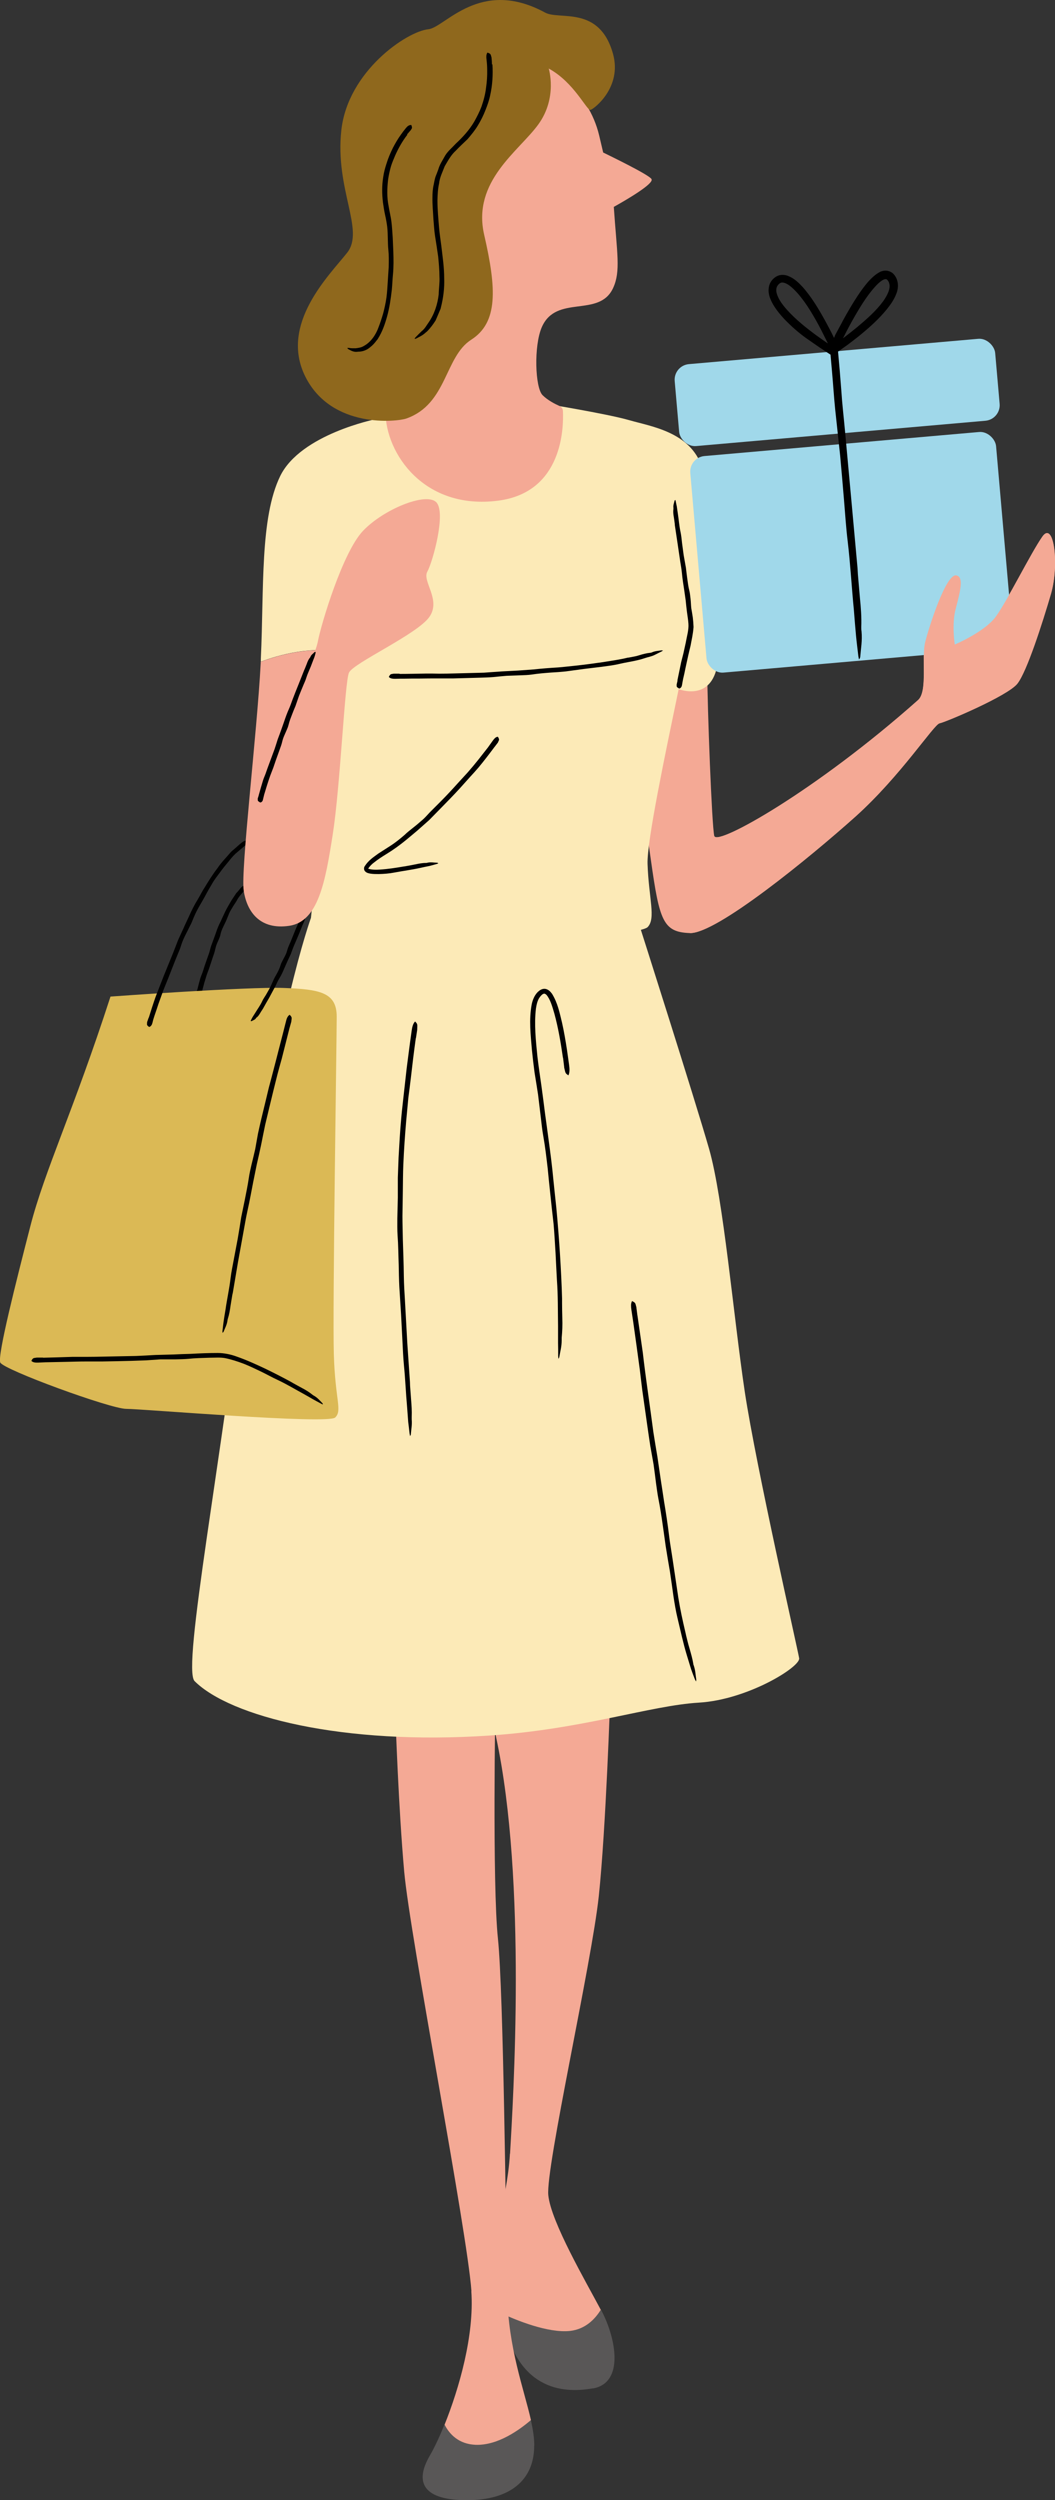
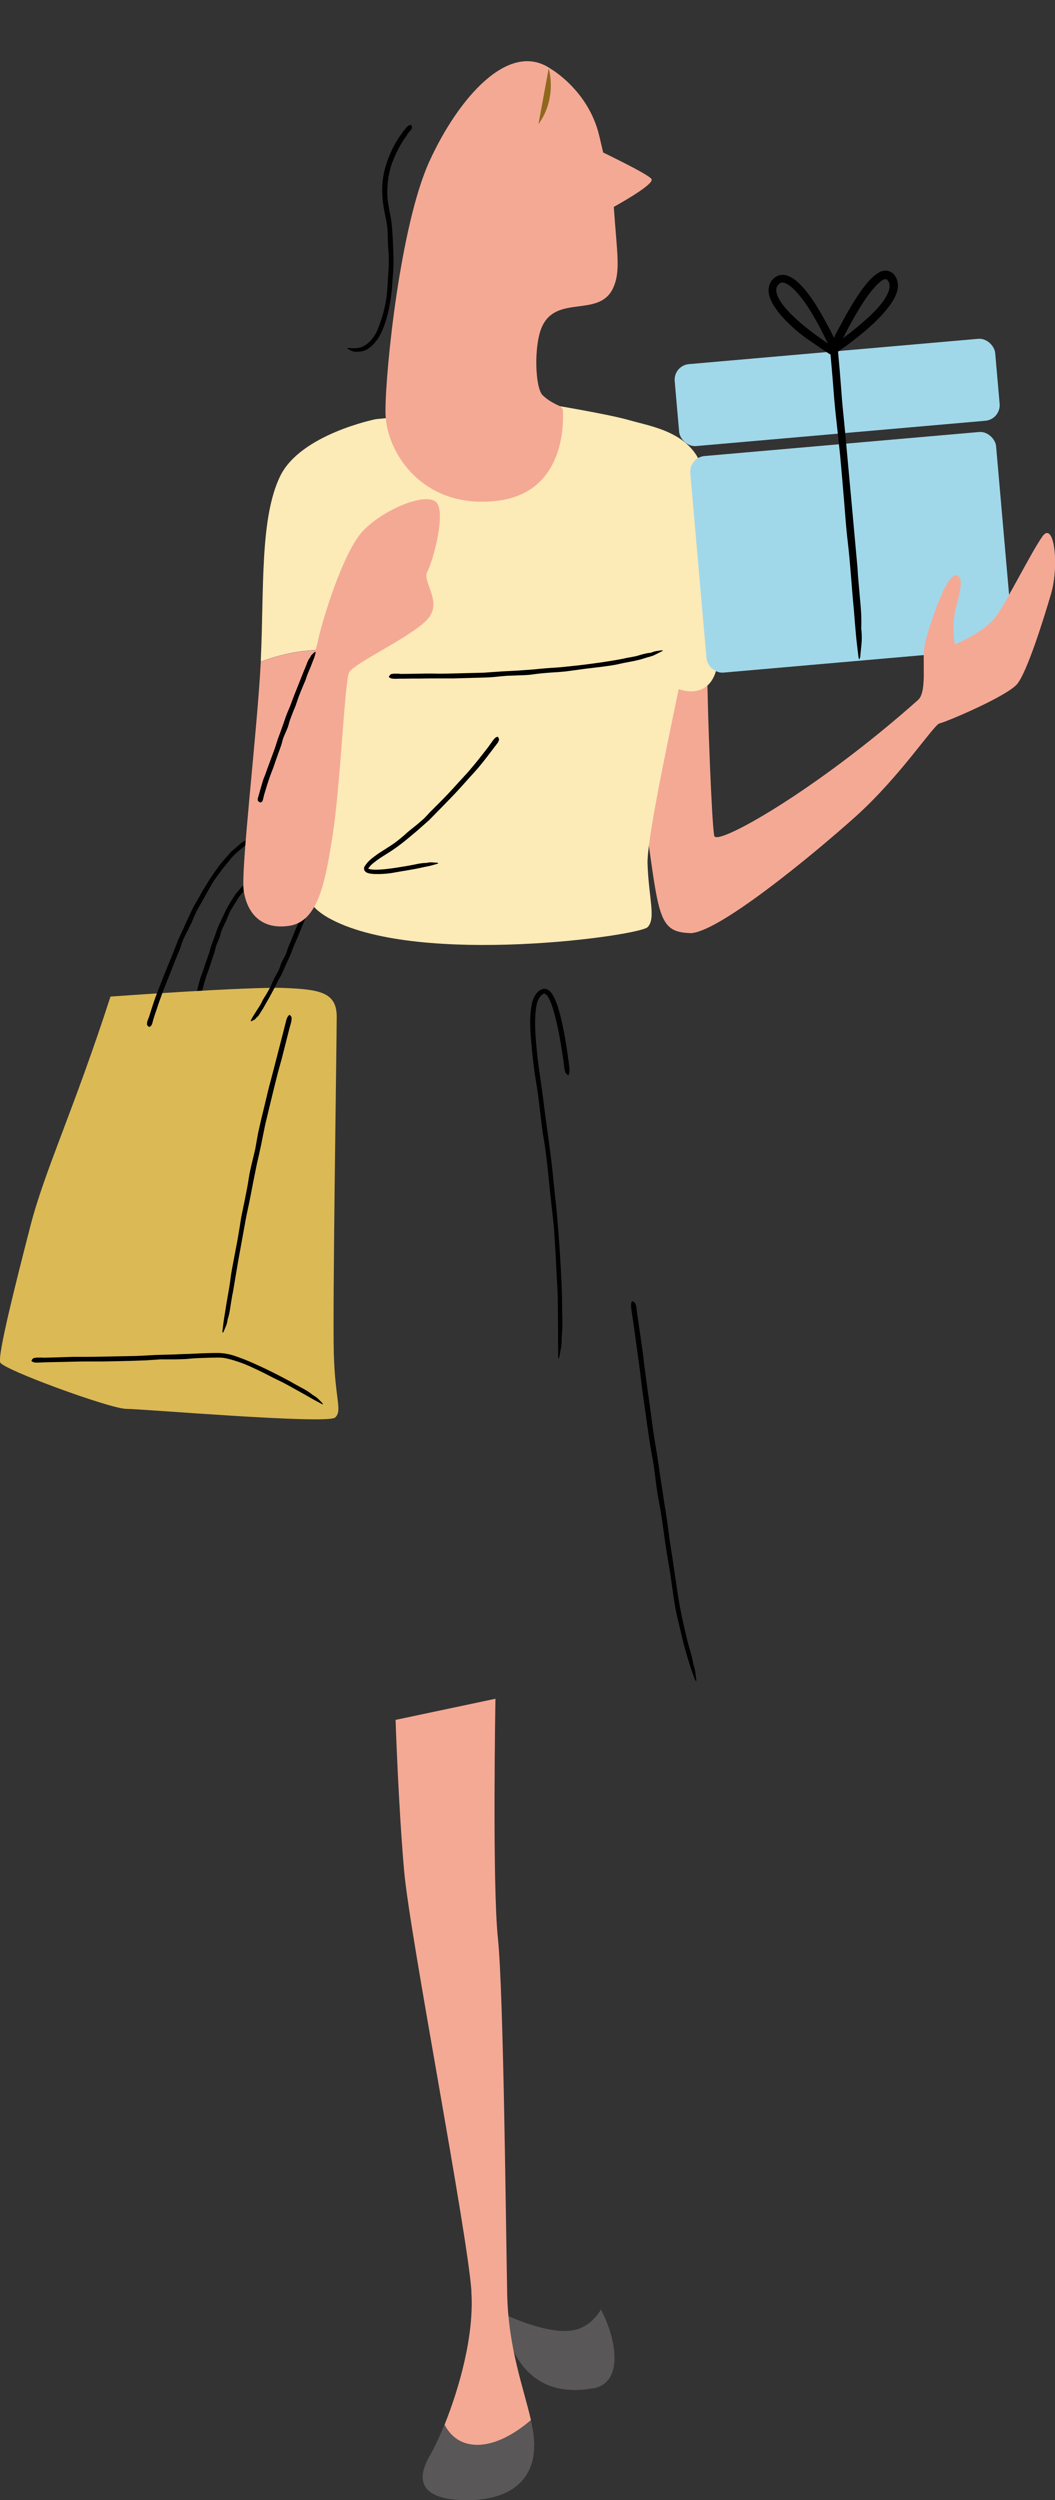
<svg xmlns="http://www.w3.org/2000/svg" id="_レイヤー_2" data-name="レイヤー 2" viewBox="0 0 84.41 200">
  <rect x="0" y="0" width="84.41" height="200" fill="#333333" stroke="none" />
  <defs>
    <style>
      .cls-1 {
        fill: #a0d8ea;
      }

      .cls-1, .cls-2, .cls-3, .cls-4, .cls-5, .cls-6, .cls-7 {
        stroke-width: 0px;
      }

      .cls-2 {
        fill: #8f681d;
      }

      .cls-4 {
        fill: #dbb955;
      }

      .cls-5 {
        fill: #595757;
      }

      .cls-6 {
        fill: #f4a995;
      }

      .cls-7 {
        fill: #fceab7;
      }
    </style>
  </defs>
  <g id="Layout">
    <g>
      <path class="cls-6" d="M56.35,48.83c-.97-.32-3.4.52-5.63,6.04l-.23,2.73s.91,6.36,1.59,11.21c.68,4.85.98,5.75,3.1,5.83,2.12.08,9.62-6.06,13.25-9.31,3.63-3.26,6.28-7.39,6.74-7.47.45-.08,5.48-2.2,6.23-3.18.76-.98,1.99-4.82,2.68-7.17.68-2.35.23-5.88-.68-4.59-.91,1.29-2.85,5.22-3.76,6.44-.91,1.21-3.26,2.2-3.26,2.2,0,0-.26-1.63.08-2.88.43-1.62.61-2.52.05-2.65-.82-.19-2.2,4.14-2.5,5.35-.3,1.21.23,3.92-.56,4.62-8.2,7.29-16.1,11.69-16.3,10.88-.2-.81-.56-10.42-.56-13.15,0-1.12-.07-2.94-.23-4.9h-.02Z" />
      <g>
        <g>
          <path class="cls-5" d="M47.45,191.06c2.52-.46,1.83-4.01.69-6.19-.02-.04-.04-.08-.06-.12-.45.74-1.22,1.56-2.46,1.69-1.78.2-4.35-.88-5.47-1.4,1.07,6.12,4.8,6.46,7.3,6.01Z" />
-           <path class="cls-6" d="M40.8,172.28c-.23,4.12-1.72,6.3-.69,12.6,0,.06.02.12.03.18,1.11.52,3.69,1.59,5.47,1.4,1.24-.14,2.01-.96,2.46-1.69-1.18-2.23-3.98-7.02-4.2-9.16-.23-2.18,3.47-18.56,4.04-23.94.57-5.38.92-16.04.92-16.04l-9.51,1.37.37,1.95c2.49,11.57,1.35,29.21,1.12,33.34Z" />
        </g>
        <g>
          <path class="cls-5" d="M42.75,195.65c0-.63-.11-1.32-.28-2.07-.89.78-2.63,2.04-4.42,1.98-1.36-.05-2.09-.85-2.49-1.61-.42,1.05-.84,1.92-1.18,2.5-1.26,2.18-.46,3.55,2.98,3.55s5.38-1.6,5.38-4.35Z" />
          <path class="cls-6" d="M37.71,183.28c.25,3.53-.98,7.79-2.14,10.68.39.76,1.13,1.56,2.49,1.61,1.79.06,3.52-1.21,4.42-1.98-.57-2.52-1.81-5.75-1.9-10.07-.11-5.61-.29-24.08-.74-28.44-.46-4.35-.2-19.19-.2-19.19l-7.99,1.69s.23,6.99.69,12.14c.46,5.15,5.04,28.75,5.38,33.56Z" />
        </g>
        <path class="cls-3" d="M15.78,79.2c.08-.32.16-.64.25-.95.05-.15.11-.3.17-.45.07-.22.12-.36.17-.53.12-.34.24-.7.35-1,.07-.2.11-.42.18-.62.08-.21.14-.38.21-.57.06-.16.11-.31.19-.53.09-.28.21-.56.35-.83.12-.27.17-.37.25-.54.14-.32.31-.63.49-.93.15-.28.34-.53.51-.8.01-.01.05-.06.07-.07.08-.09.13-.15.22-.26.09-.12.19-.23.34-.28.02,0,.04-.02.05-.04.1-.1.25-.09.38-.12.02,0,.05.02.07.03,0,.02-.02.04-.03.06-.06.07-.12.14-.19.21-.08.09-.19.15-.26.25-.2.26-.44.48-.59.78-.09.17-.21.32-.31.49-.1.18-.23.36-.31.55-.06.14-.19.47-.25.61-.09.18-.16.33-.23.48-.1.21-.19.42-.23.66-.03.13-.09.26-.14.38-.06.15-.14.3-.19.46-.05.15-.08.31-.12.46-.04.16-.1.31-.15.46-.1.3-.19.58-.3.91-.04.11-.14.37-.19.51-.07.24-.13.42-.19.62-.05.2-.1.38-.15.56-.03.11-.05.21-.07.32-.02.09-.06.15-.17.18-.01,0-.03,0-.04,0-.06-.03-.14-.06-.18-.11-.03-.03-.02-.08-.03-.13h0s.05-.21.05-.21h0Z" />
-         <path class="cls-7" d="M51.17,74.05s4.41,13.83,5.56,17.84c1.15,4.01,1.95,13.37,2.86,19.45.92,6.07,4.24,20.62,4.35,21.31.11.69-4.12,3.32-8.02,3.55-3.89.23-9.29,2.13-16.72,2.63-11.8.8-20.79-1.52-23.63-4.35-1.03-1.03,2.21-17.81,4.27-35.34,2.06-17.53,5.04-25.72,5.04-25.72l.2-1.93,26.09,2.56Z" />
        <path class="cls-7" d="M56.18,37.39c-.95-2.84-4.04-3.26-5.84-3.78-1.8-.52-7.04-1.37-7.04-1.37l-13.23,1.29s-6.01,1.2-7.65,4.55c-1.63,3.35-1.29,9.02-1.55,14.61,0,.07,0,.05,0,.21v.03c1.28-.49,4.23-1.38,6.88-.67,0,0-3.38,10.83-3.29,14.52.09,3.69-.89,5.24,2.09,6.79,7.18,3.73,24.57,1.29,25.26.6.69-.69.09-2.32,0-5.07-.06-1.81,1.45-8.96,2.49-13.97.49.17,2.95.87,3.18-2.61.26-3.87-.34-12.29-1.29-15.12Z" />
        <path class="cls-6" d="M52.12,14.31c-.3-.38-3.19-1.78-3.86-2.11-.11-.48-.22-.94-.32-1.36-.86-3.61-3.87-5.33-3.87-5.33-3.35-2.32-7.39,2.32-9.71,7.39-2.32,5.07-3.52,16.67-3.52,20.02s3.09,7.9,9.02,7.13c5.16-.67,5.24-5.84,5.18-7.16,0-.19-.12-.35-.29-.42-.34-.15-.93-.45-1.34-.86-.6-.6-.71-3.95-.06-5.44,1.16-2.65,4.58-.72,5.7-3.12.63-1.35.31-2.79.06-6.5.88-.49,3.29-1.88,3.01-2.23Z" />
-         <path class="cls-2" d="M43.9,5.47s.73,2.32-.82,4.47c-1.55,2.15-5.33,4.55-4.34,8.85.99,4.3,1.12,7-1.03,8.38-2.15,1.37-1.92,5.15-5.2,6.31-.7.25-5.97.86-8.08-3.35-2.1-4.21,1.93-8.12,3.35-9.92,1.42-1.8-.99-5.07-.47-9.79.52-4.73,5.25-7.91,6.96-8.08,1.33-.13,4.12-4.17,9.35-1.33,1.15.62,4.35-.6,5.43,3.31.73,2.66-1.5,4.38-1.8,4.47-.3.09-1.29-2.19-3.35-3.31Z" />
-         <path class="cls-3" d="M54.2,54.42c.1-.48.2-.95.3-1.45.04-.17.13-.51.18-.71.07-.31.12-.56.18-.82.09-.52.26-1.06.22-1.55-.02-.32-.08-.64-.12-.96-.04-.32-.07-.61-.1-.91-.04-.26-.07-.52-.12-.84-.07-.45-.14-.89-.18-1.34-.03-.3-.08-.59-.13-.89l-.23-1.56c-.07-.47-.14-.93-.21-1.4,0-.04,0-.1-.01-.14-.02-.17-.04-.31-.07-.5-.04-.21-.06-.43-.03-.64,0-.03,0-.06,0-.09-.03-.2.05-.38.09-.56,0-.03.04-.05.06-.07.01.03.03.06.03.09.03.16.07.33.09.43.03.19.05.35.08.55.08.5.11,1,.22,1.5.06.29.09.59.12.88.04.32.08.62.13.97.05.27.13.73.18,1.01.03.29.07.55.1.81.05.35.09.71.18,1.05.05.2.06.41.09.62.03.25.03.51.06.76.03.15.09.54.12.73.03.25.05.5.06.77-.04.55-.15,1.01-.24,1.5-.05.21-.14.57-.19.8-.08.35-.14.65-.21.96-.06.3-.12.59-.19.87-.03.16-.06.29-.09.49-.02.13-.07.24-.19.29-.01,0-.03.02-.04.01-.06-.04-.13-.07-.18-.13-.03-.04-.02-.12-.02-.18v-.02s.07-.3.07-.3h0Z" />
+         <path class="cls-2" d="M43.9,5.47s.73,2.32-.82,4.47Z" />
        <path class="cls-3" d="M31.96,53.91c.72,0,1.42-.02,2.15-.03.29,0,.74,0,1.06.01.44,0,.82-.01,1.22-.02.78-.02,1.57-.04,2.33-.06.43-.03.97-.07,1.41-.1.46-.02.89-.05,1.33-.07.4-.03.79-.06,1.23-.09.65-.07,1.3-.12,1.96-.16.43-.03.86-.09,1.3-.13.76-.08,1.51-.18,2.27-.29.67-.11,1.35-.2,2-.36.06,0,.14-.02.2-.03.24-.05.48-.08.71-.16.29-.09.59-.17.89-.2.04,0,.09-.01.13-.03.26-.12.51-.12.78-.17.04,0,.08.02.12.02-.04.02-.07.05-.11.07-.21.1-.42.21-.58.29-.25.12-.52.16-.78.25-.7.24-1.44.31-2.16.49-.42.09-.85.14-1.28.2-.47.06-.92.11-1.41.17-.43.06-1.04.14-1.47.2-.39.04-.79.07-1.18.09-.52.04-1.03.08-1.54.16-.29.04-.6.05-.9.06-.34.01-.76.03-1.1.04-.27.02-.77.07-1.06.1-.36.03-.72.04-1.08.05-.71.02-1.41.04-2.14.06-.35,0-.83,0-1.2,0-.5,0-.96,0-1.43.01-.44,0-.87,0-1.29.01-.24,0-.46,0-.73.01-.2,0-.36-.02-.47-.12-.01-.01-.03-.03-.03-.03.04-.07.07-.15.14-.2.05-.04.17-.04.25-.06.02,0,.02,0,.03,0h.44s0,0,0,0Z" />
        <path class="cls-3" d="M39.56,59.76c-.41.55-.83,1.1-1.27,1.63-.22.26-.45.51-.68.76-.28.31-.53.59-.78.87-.5.55-1.02,1.08-1.54,1.61-.28.29-.66.67-.95.97-.33.29-.64.57-.96.85-.29.25-.59.49-.91.76-.49.4-1,.77-1.54,1.1-.36.22-.7.44-1.01.69-.27.19-.54.56-.44.49.17.08.6.1.93.07.63-.04,1.27-.14,1.91-.25.05,0,.14-.02.19-.03.23-.04.46-.08.69-.13.29-.06.58-.12.87-.12.04,0,.08,0,.13-.02.28-.06.52,0,.77,0,.04,0,.07.03.1.05-.04.02-.08.04-.12.05-.19.06-.39.11-.58.16-.26.05-.49.1-.76.16-.68.15-1.38.24-2.07.37-.4.08-.82.11-1.24.12-.23,0-.46,0-.7-.04-.12-.03-.24-.04-.37-.16-.13-.11-.13-.33-.04-.44.3-.47.69-.71,1.08-1,.33-.21.64-.41.95-.61.41-.26.79-.57,1.16-.89.2-.2.43-.37.65-.55.27-.21.54-.44.8-.67.25-.22.46-.49.7-.72.27-.27.48-.48.72-.72.48-.48.94-.98,1.39-1.48.22-.24.53-.58.77-.84.3-.34.59-.69.87-1.04.26-.33.51-.65.76-.97.13-.18.25-.35.4-.56.11-.15.22-.27.36-.29.02,0,.04,0,.04,0,.03.07.08.13.09.22,0,.06-.06.15-.09.23-.01.02-.01.02-.01.02l-.26.34h0Z" />
        <path class="cls-4" d="M8.84,79.72s11-.8,13.86-.69c2.86.11,4.24.34,4.24,2.29s-.34,23.37-.23,27.03c.11,3.67.69,4.47.11,5.04-.57.57-15.46-.69-16.72-.69S.25,109.56.02,108.99c-.23-.57,1.26-6.44,2.41-10.91,1.15-4.47,3.44-9.19,6.41-18.36Z" />
        <path class="cls-3" d="M3.43,108.61c.79-.02,1.57-.04,2.37-.07.33,0,.81,0,1.17,0,.47,0,.9-.01,1.35-.02.86-.02,1.72-.03,2.56-.05.48-.02,1.06-.05,1.55-.08.5-.01.98-.03,1.47-.04.44-.02.88-.04,1.36-.05.72-.04,1.44-.07,2.16-.07.49,0,1.03.11,1.47.27.81.28,1.58.63,2.34.99.68.33,1.35.67,2.01,1.03.06.03.14.08.19.11.24.13.46.26.71.39.31.16.6.34.86.55.04.03.08.06.12.08.29.16.46.38.67.59.03.03.03.07.05.11-.05-.02-.09-.03-.14-.06-.22-.12-.44-.24-.61-.33-.26-.15-.5-.29-.77-.44-.7-.38-1.39-.8-2.12-1.14-.43-.2-.84-.43-1.27-.64-.46-.22-.93-.45-1.41-.64-.5-.19-1.02-.36-1.52-.46-.38-.07-.83-.03-1.26-.03-.57.02-1.13.03-1.7.09-.32.03-.66.03-.99.04-.38,0-.83,0-1.21,0-.3.02-.83.06-1.16.08-.44.01-.79.03-1.18.04-.78.02-1.55.04-2.35.05-.39,0-.9,0-1.31,0-.54,0-1.05.02-1.57.03-.48.01-.95.02-1.42.03-.26,0-.5.02-.79.03-.22.01-.4-.01-.52-.11-.01-.01-.03-.03-.03-.03.04-.07.07-.15.15-.2.05-.04.18-.04.28-.06.03,0,.02,0,.03,0h.49s0,0,0,0Z" />
        <path class="cls-3" d="M23.16,82.25c-.21.82-.41,1.63-.62,2.45-.1.35-.23.83-.33,1.2-.12.49-.24.94-.35,1.4-.22.89-.43,1.79-.64,2.66-.1.5-.23,1.11-.33,1.63-.11.52-.22,1.02-.34,1.53-.09.46-.19.93-.29,1.43-.15.76-.28,1.51-.45,2.26-.11.5-.2,1-.29,1.51l-.48,2.65-.4,2.37c-.01.07-.03.16-.05.23-.05.29-.09.55-.14.85-.05.37-.11.73-.22,1.07-.02.05-.02.1-.03.15-.05.35-.2.6-.31.89-.02.04-.06.06-.09.09,0-.05,0-.1,0-.16.03-.26.06-.53.09-.74.05-.32.09-.61.15-.94.12-.85.31-1.69.41-2.55.06-.5.17-1,.26-1.5.1-.54.2-1.07.31-1.64.09-.52.2-1.2.28-1.72.1-.47.19-.91.28-1.36.12-.6.24-1.19.33-1.79.05-.35.13-.69.21-1.04.1-.4.21-.87.3-1.26.06-.33.16-.88.22-1.23.1-.45.18-.83.28-1.24.2-.81.39-1.62.59-2.45.11-.41.25-.93.36-1.36.15-.56.28-1.09.42-1.63.13-.5.25-.98.38-1.47.07-.27.13-.53.21-.83.05-.23.13-.41.26-.51.01-.01.03-.03.04-.02.05.06.12.11.15.21.02.06-.01.2-.02.3,0,.03,0,.02,0,.03l-.14.5h0Z" />
        <path class="cls-3" d="M11.91,81.39c.17-.55.35-1.11.54-1.65.08-.2.22-.56.31-.8.13-.34.24-.62.36-.92.24-.59.48-1.18.71-1.74.12-.31.29-.74.41-1.06.15-.34.3-.65.45-.98.13-.31.28-.6.42-.91.21-.48.45-.96.73-1.41.18-.3.33-.62.53-.92.32-.53.65-1.06,1.03-1.55.31-.47.71-.86,1.07-1.29.04-.04.08-.08.12-.11.16-.13.29-.25.46-.4.2-.17.38-.36.64-.42.03-.01.07-.03.1-.05.21-.13.43-.14.64-.18.03,0,.06.02.09.03-.03.02-.05.05-.08.07-.15.1-.31.21-.41.28-.18.12-.38.19-.53.35-.23.2-.44.37-.66.56-.21.2-.4.43-.58.66-.22.26-.44.53-.64.81-.22.3-.46.59-.65.93-.2.34-.4.68-.58,1.03-.16.29-.32.56-.47.82-.21.36-.38.74-.53,1.12-.08.22-.21.43-.31.65-.13.27-.27.52-.39.79-.12.26-.2.53-.29.8-.13.32-.22.53-.33.8-.21.53-.41,1.05-.63,1.6-.1.25-.25.62-.36.89-.14.38-.26.73-.39,1.08-.11.34-.22.66-.33.98-.06.18-.12.37-.16.56-.04.15-.1.27-.23.33-.01,0-.03.02-.04.01-.06-.05-.13-.09-.16-.16-.02-.05,0-.14,0-.21v-.02s.12-.34.12-.34h0Z" />
        <path class="cls-3" d="M24.67,72.62c-.09.34-.19.67-.3,1-.05.16-.14.31-.2.47-.09.22-.15.38-.22.55-.15.35-.3.72-.44,1.03-.06.15-.18.47-.24.64-.1.22-.18.39-.27.58-.07.16-.14.32-.24.54-.12.29-.25.58-.42.85-.11.18-.19.37-.28.56-.18.33-.35.65-.52.97-.17.29-.33.57-.49.86-.01.02-.04.06-.05.08-.07.1-.11.17-.19.3-.08.13-.16.26-.29.35-.02.01-.03.03-.04.05-.07.12-.22.16-.34.23-.02.01-.05,0-.08,0,0-.02,0-.05.02-.07.04-.09.09-.18.14-.27.08-.12.12-.19.21-.33.18-.3.39-.58.54-.9.08-.19.21-.36.31-.53.11-.2.23-.39.33-.59.11-.21.19-.43.29-.64.08-.17.18-.33.27-.5.12-.22.22-.44.29-.68.04-.14.12-.26.18-.39.08-.16.17-.31.24-.47.07-.15.1-.32.16-.48.06-.16.13-.32.2-.47.13-.31.24-.6.38-.94.05-.12.16-.38.23-.52.09-.21.16-.42.23-.64.07-.19.13-.39.18-.59.03-.11.06-.22.08-.33.02-.09.06-.16.17-.19.01,0,.03,0,.04,0,.06.03.14.06.18.11.03.03.02.09.03.13h0s-.06.22-.06.22h0Z" />
        <path class="cls-3" d="M45.04,84.61c-.17-1.18-.37-2.37-.68-3.51-.16-.54-.32-1.15-.64-1.52-.1-.09-.17-.12-.26-.07-.1.04-.2.16-.29.28-.17.24-.24.57-.29.89-.15,1.25-.01,2.56.12,3.85.09.78.21,1.56.32,2.34.1.75.2,1.48.29,2.22.09.68.19,1.35.28,2.06.15,1.09.29,2.18.39,3.27.08.76.15,1.46.23,2.18.12,1.28.22,2.55.3,3.83.07,1.15.13,2.29.16,3.44,0,.11,0,.23,0,.34,0,.41.01.81.02,1.24.02.53,0,1.05-.05,1.56,0,.07,0,.15,0,.22,0,.5-.12.89-.19,1.32-.01.07-.05.1-.07.15,0-.07-.02-.15-.02-.22,0-.37,0-.73-.01-1.05,0-.45,0-.89,0-1.35-.02-1.22,0-2.45-.09-3.67-.04-.83-.08-1.46-.11-2.16-.05-.79-.09-1.58-.16-2.36-.09-.78-.19-1.68-.27-2.46-.07-.67-.14-1.32-.2-1.97-.1-.86-.2-1.72-.35-2.57-.09-.49-.14-1-.2-1.5-.07-.6-.15-1.24-.22-1.83-.08-.52-.19-1.22-.28-1.76-.08-.6-.15-1.2-.21-1.8-.1-1.2-.25-2.4-.02-3.65.07-.34.21-.72.49-1,.14-.13.36-.3.64-.24.26.07.39.25.5.39.46.75.61,1.54.8,2.32.16.71.28,1.43.39,2.14.06.4.11.79.17,1.21.05.33.05.61-.03.8,0,.02-.02.05-.03.05-.07-.06-.16-.09-.22-.21-.04-.07-.07-.27-.11-.41,0-.03,0-.03,0-.04l-.09-.74h0Z" />
-         <path class="cls-3" d="M33.27,83.04c-.15,1.07-.28,2.14-.4,3.21-.06.48-.13,1.08-.2,1.58-.06.63-.11,1.23-.17,1.83-.1,1.16-.18,2.32-.23,3.49-.03.71-.03,1.42-.04,2.12-.01.68-.02,1.33-.03,2,0,.61.02,1.22.03,1.86.03.98.07,1.96.08,2.95.01.65.05,1.31.09,1.96l.19,3.44.21,3.07c0,.09.01.21.01.3.03.37.05.72.08,1.1.04.47.07.94.05,1.39,0,.06,0,.13,0,.2.04.45-.04.81-.07,1.2,0,.06-.04.09-.06.14-.01-.07-.03-.13-.04-.2-.04-.33-.07-.66-.11-.94-.03-.41-.06-.8-.09-1.21-.1-1.1-.14-2.2-.25-3.3-.06-.64-.09-1.29-.12-1.94-.04-.71-.07-1.4-.11-2.13-.04-.7-.1-1.52-.14-2.22-.03-.59-.04-1.19-.05-1.78-.03-.78-.03-1.55-.09-2.33-.03-.45-.02-.91-.02-1.36.01-.54.03-1.13.04-1.66,0-.46,0-1.12,0-1.6.02-.57.04-1.08.06-1.62.06-1.07.12-2.15.22-3.22.05-.6.13-1.19.19-1.79.08-.73.16-1.43.24-2.14.08-.65.17-1.29.25-1.93.05-.36.1-.7.15-1.08.04-.29.11-.54.24-.68.01-.02.03-.04.04-.03.06.07.13.12.16.24.02.08,0,.25,0,.38,0,.03,0,.03,0,.04l-.1.66h0Z" />
        <path class="cls-3" d="M51,105.22c.14.99.29,1.98.43,2.98.05.44.12,1.01.18,1.47.08.59.15,1.14.23,1.7.15,1.08.3,2.16.44,3.22.1.62.21,1.32.32,1.95.09.62.18,1.23.27,1.85.09.56.17,1.12.26,1.71.15.9.29,1.81.4,2.72.07.6.18,1.2.27,1.81l.47,3.16c.15.94.35,1.86.57,2.79.02.08.04.19.06.27.08.33.16.66.26.99.12.42.24.83.31,1.25,0,.06.03.12.05.18.13.4.13.74.19,1.1,0,.06-.02.1-.02.14-.03-.06-.06-.11-.09-.17-.11-.27-.21-.55-.31-.83-.11-.37-.22-.71-.33-1.08-.3-.98-.51-1.99-.75-2.98-.14-.58-.24-1.19-.33-1.78-.09-.65-.18-1.29-.28-1.96-.11-.63-.24-1.4-.34-2.04-.08-.56-.15-1.1-.23-1.64-.1-.71-.21-1.43-.35-2.13-.08-.41-.13-.83-.19-1.24-.06-.49-.13-1.04-.2-1.53-.07-.41-.18-1.03-.26-1.46-.08-.53-.15-.99-.22-1.49-.14-.99-.28-1.96-.42-2.96-.06-.51-.14-1.13-.2-1.66-.09-.68-.18-1.32-.27-1.98-.08-.6-.17-1.19-.25-1.79-.05-.33-.1-.65-.15-1-.04-.27-.05-.5.03-.67,0-.02.02-.05.03-.04.08.05.16.07.23.16.05.06.07.22.11.34,0,.03,0,.03,0,.04l.08.62h0Z" />
        <path class="cls-6" d="M34.19,45.73c.43-.77,1.55-4.81.69-5.58-.86-.77-4.21.6-5.84,2.32-1.63,1.72-3.35,7.47-3.61,8.85-.03.16-.1.4-.2.69-1.81.07-3.48.59-4.37.93v.1c-.3,5.69-1.61,16.53-1.36,18.21.26,1.72,1.32,3.15,3.64,2.81,2.32-.34,2.89-3.49,3.49-7.36.6-3.87.95-12.11,1.29-12.89.34-.77,5.5-3.09,6.44-4.47.95-1.37-.6-2.84-.17-3.61Z" />
        <path class="cls-3" d="M20.69,63.65c.11-.41.23-.81.35-1.21.06-.2.15-.38.22-.58.09-.26.16-.46.24-.67.16-.43.32-.87.47-1.27.07-.2.18-.56.25-.78.1-.26.18-.48.27-.73.07-.21.15-.41.24-.68.12-.36.25-.72.41-1.07.1-.23.18-.47.27-.71.16-.41.32-.83.49-1.24.15-.37.29-.74.44-1.11.01-.03.04-.08.05-.11.05-.13.1-.24.16-.4.06-.17.13-.34.25-.48.02-.02.03-.05.04-.07.06-.16.21-.25.32-.37.02-.02.06-.02.09-.02,0,.03,0,.05,0,.08-.03.12-.06.24-.1.35-.06.16-.11.27-.17.44-.14.4-.34.78-.47,1.19-.07.24-.19.47-.28.7-.1.25-.2.47-.31.76-.07.21-.21.6-.28.81-.1.23-.18.43-.26.64-.11.28-.22.56-.29.85-.04.17-.11.33-.18.49-.08.2-.18.39-.25.59-.07.19-.1.4-.17.59-.09.26-.14.39-.21.59-.14.38-.27.75-.41,1.17-.06.16-.18.46-.25.65-.09.26-.18.52-.26.78-.07.24-.15.48-.22.72-.03.13-.06.23-.1.41-.02.11-.08.2-.19.23-.01,0-.03.01-.04,0-.06-.04-.13-.07-.17-.13-.03-.04-.01-.1-.02-.16v-.02s.08-.25.08-.25h0Z" />
-         <path class="cls-3" d="M39.4,5.15c.05.83,0,1.66-.18,2.47-.08.4-.22.79-.37,1.17-.17.44-.38.86-.63,1.27-.23.38-.52.73-.81,1.07-.32.31-.66.62-.94.92-.39.35-.63.81-.89,1.25-.17.45-.4.89-.45,1.38-.1.44-.12.9-.13,1.35,0,.72.07,1.45.13,2.18.04.49.12.97.18,1.46.1.86.23,1.72.23,2.59.03.78-.07,1.58-.27,2.36-.01.08-.05.15-.08.22-.11.27-.22.52-.34.8-.2.31-.42.61-.67.86-.08.07-.09.08-.12.1-.25.24-.52.35-.78.49-.04.02-.08,0-.12.01.03-.04.06-.08.09-.12.18-.18.35-.36.49-.49.24-.18.38-.45.55-.69.46-.66.72-1.45.81-2.25.01-.48.09-.95.06-1.43,0-.53-.05-1.05-.1-1.58-.07-.5-.17-1.15-.25-1.65-.07-.44-.09-.89-.13-1.33-.03-.59-.09-1.17-.08-1.76,0-.34.02-.69.1-1.03.04-.21.08-.42.14-.62.09-.22.16-.41.23-.6.11-.4.35-.74.55-1.11.22-.36.56-.63.84-.94.58-.54,1.1-1.11,1.49-1.78.21-.38.41-.76.57-1.18.17-.49.31-1,.37-1.53.07-.47.1-.95.09-1.43,0-.27-.02-.54-.05-.8-.03-.22-.03-.4.05-.54,0-.01.02-.04.03-.03.08.03.16.05.22.12.05.05.07.19.1.28,0,.03,0,.02,0,.03.02.17.03.34.03.51h0Z" />
        <path class="cls-3" d="M32.59,10.78c-.39.5-.71,1.07-.97,1.65-.12.29-.25.58-.34.88-.1.35-.18.71-.23,1.07-.08.69-.1,1.4.04,2.09.06.41.18.86.23,1.29.05.41.07.82.1,1.23.02.37.03.73.05,1.15.02.61.03,1.21-.03,1.82-.04.4-.05.81-.09,1.21-.08.71-.18,1.41-.37,2.11-.17.62-.38,1.24-.74,1.81-.03.06-.08.11-.12.16-.14.19-.31.38-.51.53-.24.21-.56.34-.88.35-.04,0-.09,0-.14.01-.31.04-.53-.11-.74-.22-.03-.02-.04-.06-.06-.09.04,0,.08,0,.12,0,.18.04.37.03.55.03.23-.03.46-.06.66-.19.55-.3.95-.88,1.17-1.5.14-.36.26-.73.37-1.11.11-.42.2-.84.26-1.26.06-.45.08-.9.11-1.35.02-.37.05-.73.07-1.08.01-.47.02-.94-.03-1.41-.03-.27-.03-.55-.04-.82-.01-.34-.01-.67-.05-1-.04-.32-.1-.64-.17-.95-.07-.31-.12-.65-.17-.99-.08-.67-.09-1.36.02-2.03.05-.37.15-.74.27-1.1.13-.43.31-.84.51-1.25.19-.36.39-.71.63-1.04.13-.19.27-.37.41-.54.12-.15.25-.24.39-.24.02,0,.04,0,.04,0,.02.08.06.15.05.23,0,.05-.07.13-.11.2-.01.02-.01.01-.02.02-.09.1-.17.2-.26.3h0Z" />
      </g>
      <g>
        <rect class="cls-1" x="55.83" y="35.49" width="24.56" height="17.39" rx="1.25" ry="1.25" transform="translate(-3.59 6.1) rotate(-5)" />
        <rect class="cls-1" x="54.11" y="28.1" width="25.74" height="6.58" rx="1.25" ry="1.25" transform="translate(-2.48 5.96) rotate(-5)" />
        <path class="cls-3" d="M67.39,25.74c.44-.81.9-1.6,1.43-2.37.27-.38.55-.76.91-1.11.18-.17.37-.34.63-.48.06-.04.13-.07.22-.09.08-.03.17-.04.27-.04.19-.01.41.08.56.19.52.47.5,1.18.31,1.64-.18.49-.46.87-.75,1.24-.68.84-1.47,1.53-2.28,2.19-.29.23-.58.45-.87.67l-.45.32-.34.24-.37.25-.31-.69-.21-.43-.41-.82c-.28-.55-.58-1.08-.9-1.6-.31-.5-.65-.98-1.03-1.41-.19-.21-.39-.41-.61-.58-.21-.16-.45-.27-.62-.26-.15,0-.31.15-.4.32-.08.17-.08.38-.01.6.14.46.48.9.84,1.3.68.75,1.49,1.4,2.32,2.01.26.19.52.37.78.55l.4.27.54.35c.05.56.1,1.12.15,1.68.04.5.08,1.01.12,1.52.07,1.1.2,2.2.3,3.29l.53,5.78.47,5.17c.01.17.02.34.03.51.05.62.11,1.24.16,1.86.08.79.14,1.58.11,2.35,0,.11,0,.23.02.34.07.76-.05,1.36-.1,2.02,0,.1-.06.16-.1.24-.02-.11-.05-.22-.06-.33-.06-.53-.13-1.05-.18-1.58-.06-.68-.12-1.36-.17-2.04-.18-1.84-.28-3.69-.5-5.54-.13-1.08-.2-2.17-.29-3.26-.1-1.19-.2-2.38-.31-3.57-.13-1.23-.27-2.49-.4-3.72-.1-.99-.16-1.99-.25-2.99l-.12-1.36-.4-.26-.51-.34c-.33-.23-.66-.46-1.01-.7-.62-.44-1.21-.96-1.76-1.53-.33-.35-.64-.73-.9-1.16-.24-.42-.5-.97-.31-1.59.1-.29.29-.52.57-.68.29-.17.67-.14.92-.04.53.21.87.57,1.19.91.63.72,1.12,1.51,1.58,2.32.24.42.46.84.68,1.26.19.38.51,1.04.43.88h0s.14-.1.14-.1l.51-.38c.34-.26.67-.52,1-.79.76-.64,1.51-1.29,2.08-2.07.32-.45.61-1,.49-1.42-.02-.1-.08-.21-.14-.27-.06-.07-.09-.09-.17-.08-.15,0-.4.18-.59.36-.73.72-1.31,1.66-1.85,2.59-.3.52-.59,1.06-.86,1.6-.22.44-.44.8-.71.98-.03.02-.07.05-.08.03-.06-.14-.14-.25-.14-.46,0-.13.13-.41.21-.62,0-.02.02-.04.03-.06l.54-1h0Z" />
      </g>
      <path class="cls-6" d="M55.19,74.64c2.12.08,9.62-6.06,13.25-9.31,3.63-3.26,6.28-7.39,6.74-7.47.45-.08,5.48-2.2,6.23-3.18.76-.98,1.99-4.82,2.68-7.17.68-2.35.23-5.88-.68-4.59-.91,1.29-2.85,5.22-3.76,6.44-.91,1.21-3.26,2.2-3.26,2.2,0,0-.26-1.63.08-2.88.43-1.62.61-2.52.05-2.65-.82-.19-2.2,4.14-2.5,5.35-.3,1.21.23,3.92-.56,4.62-8.2,7.29-16.1,11.69-16.3,10.88l-1.97,7.77Z" />
    </g>
  </g>
</svg>